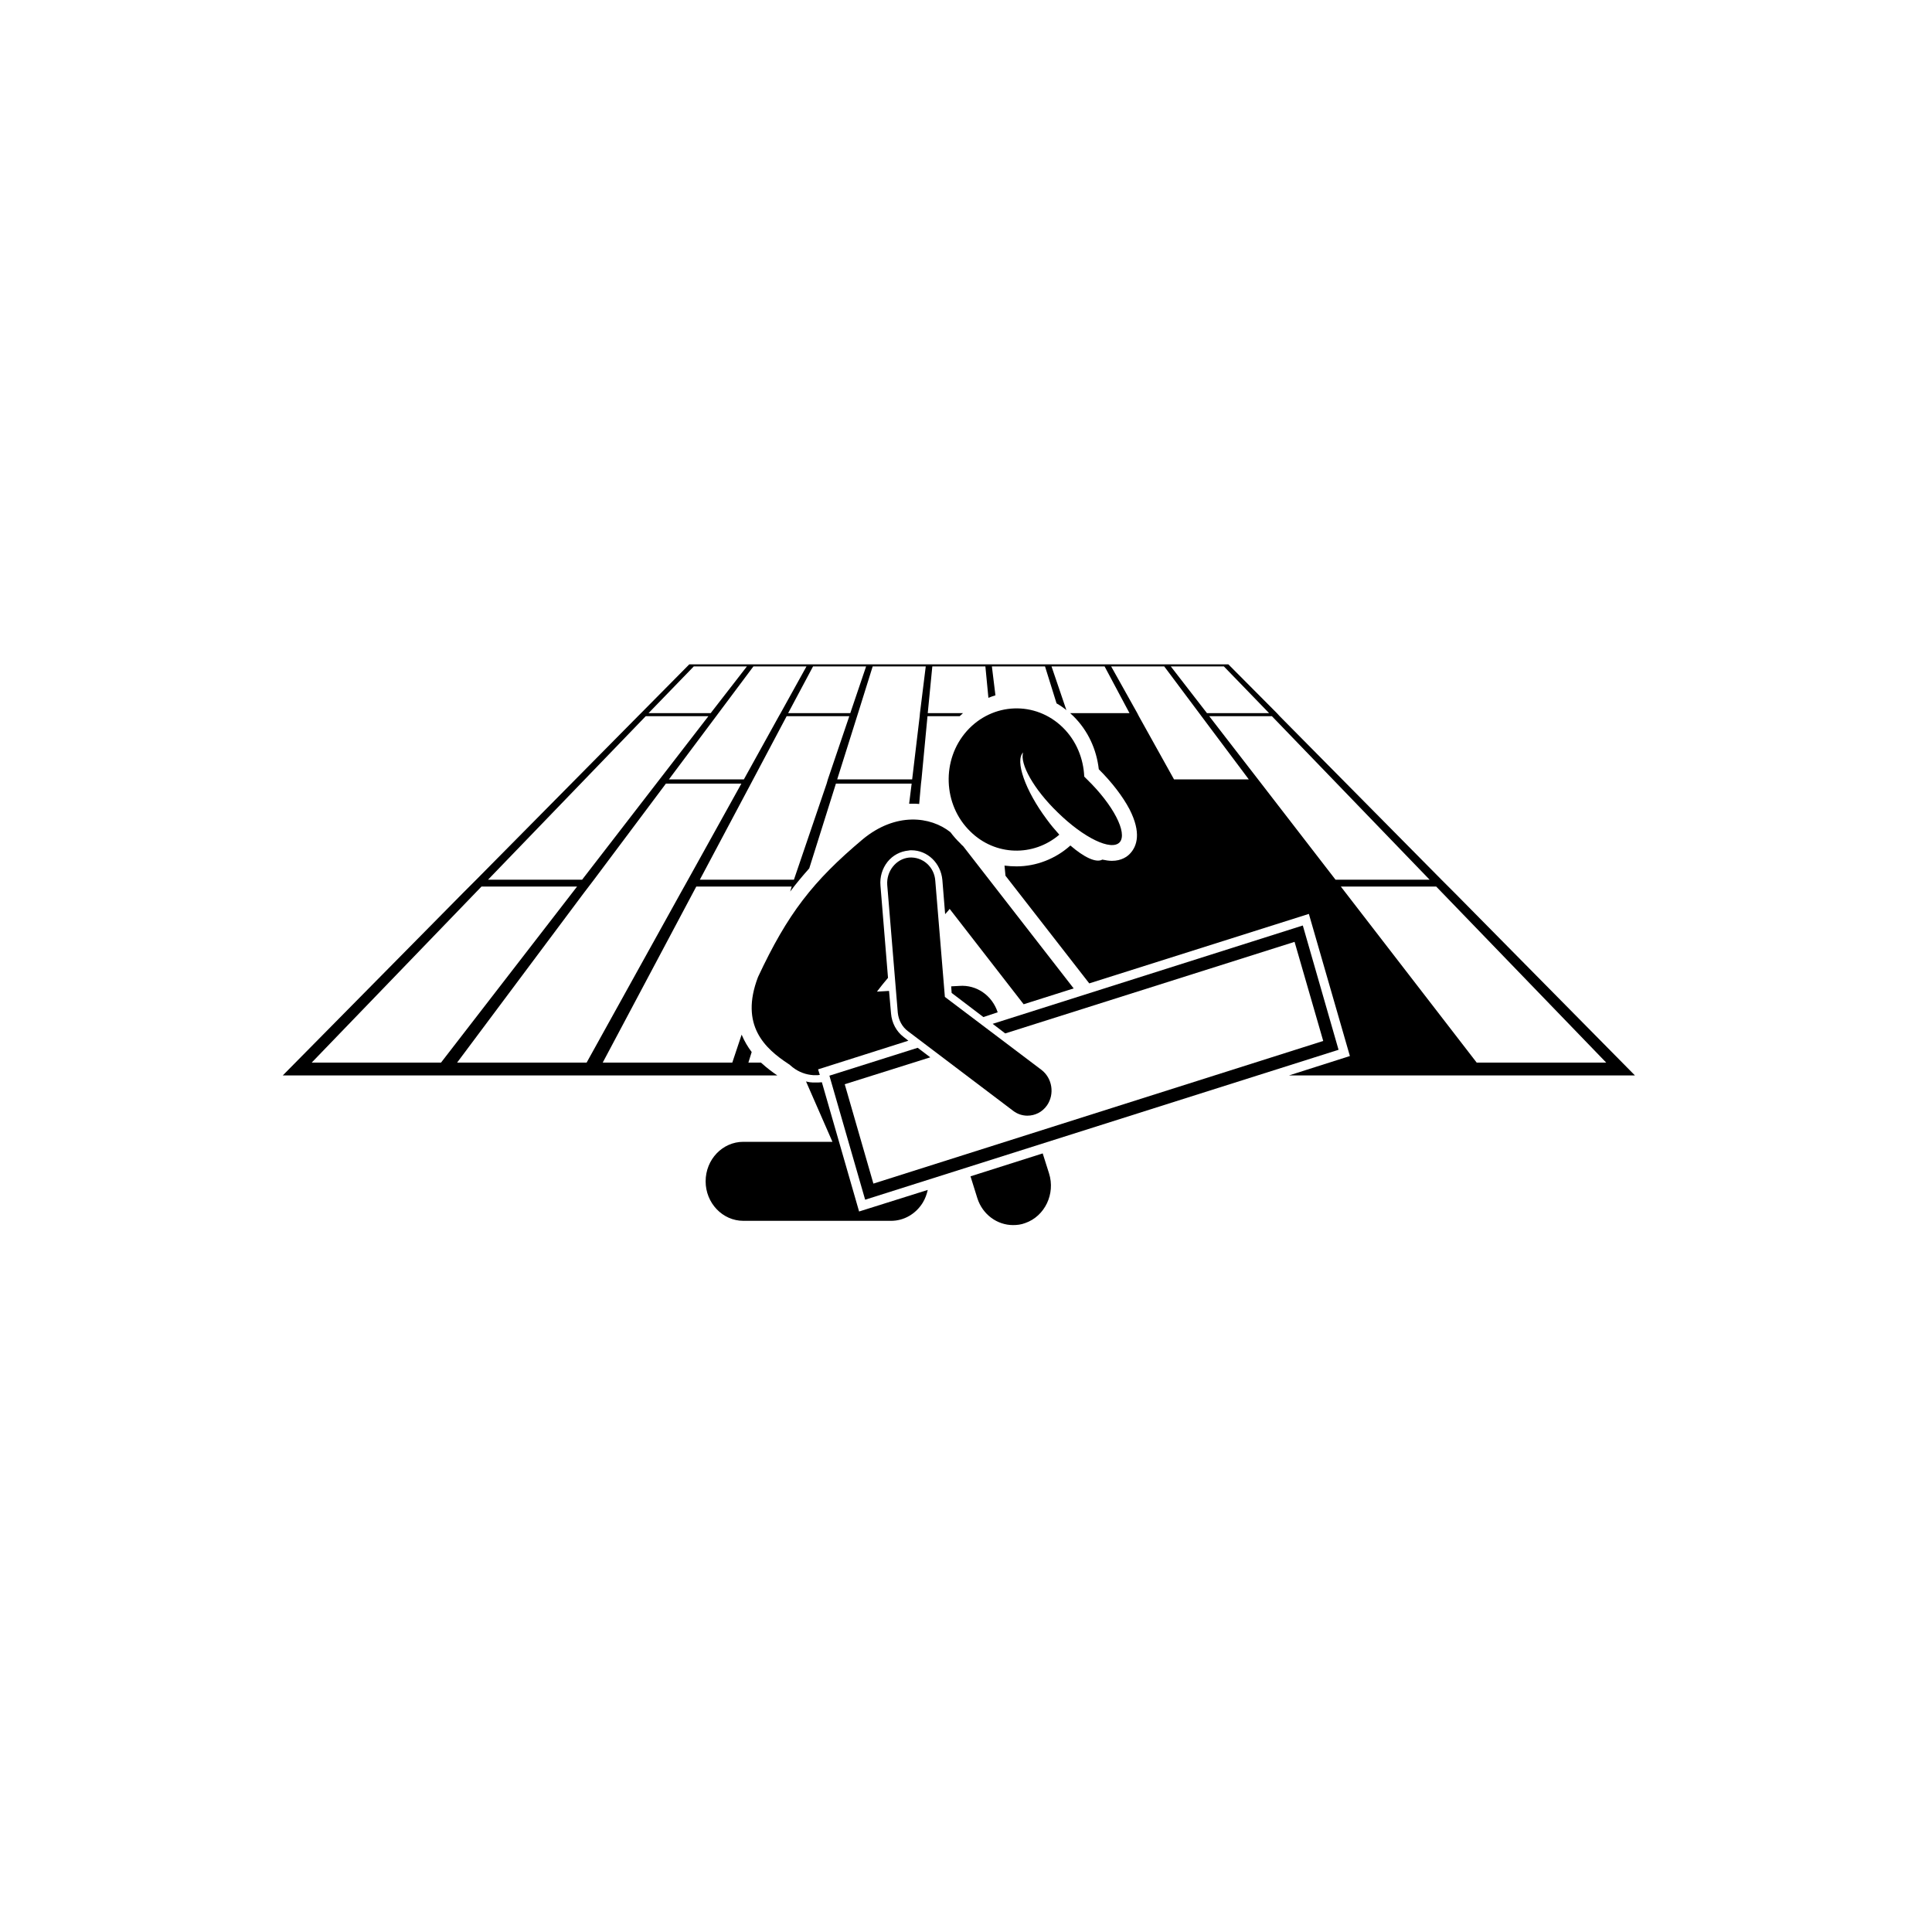
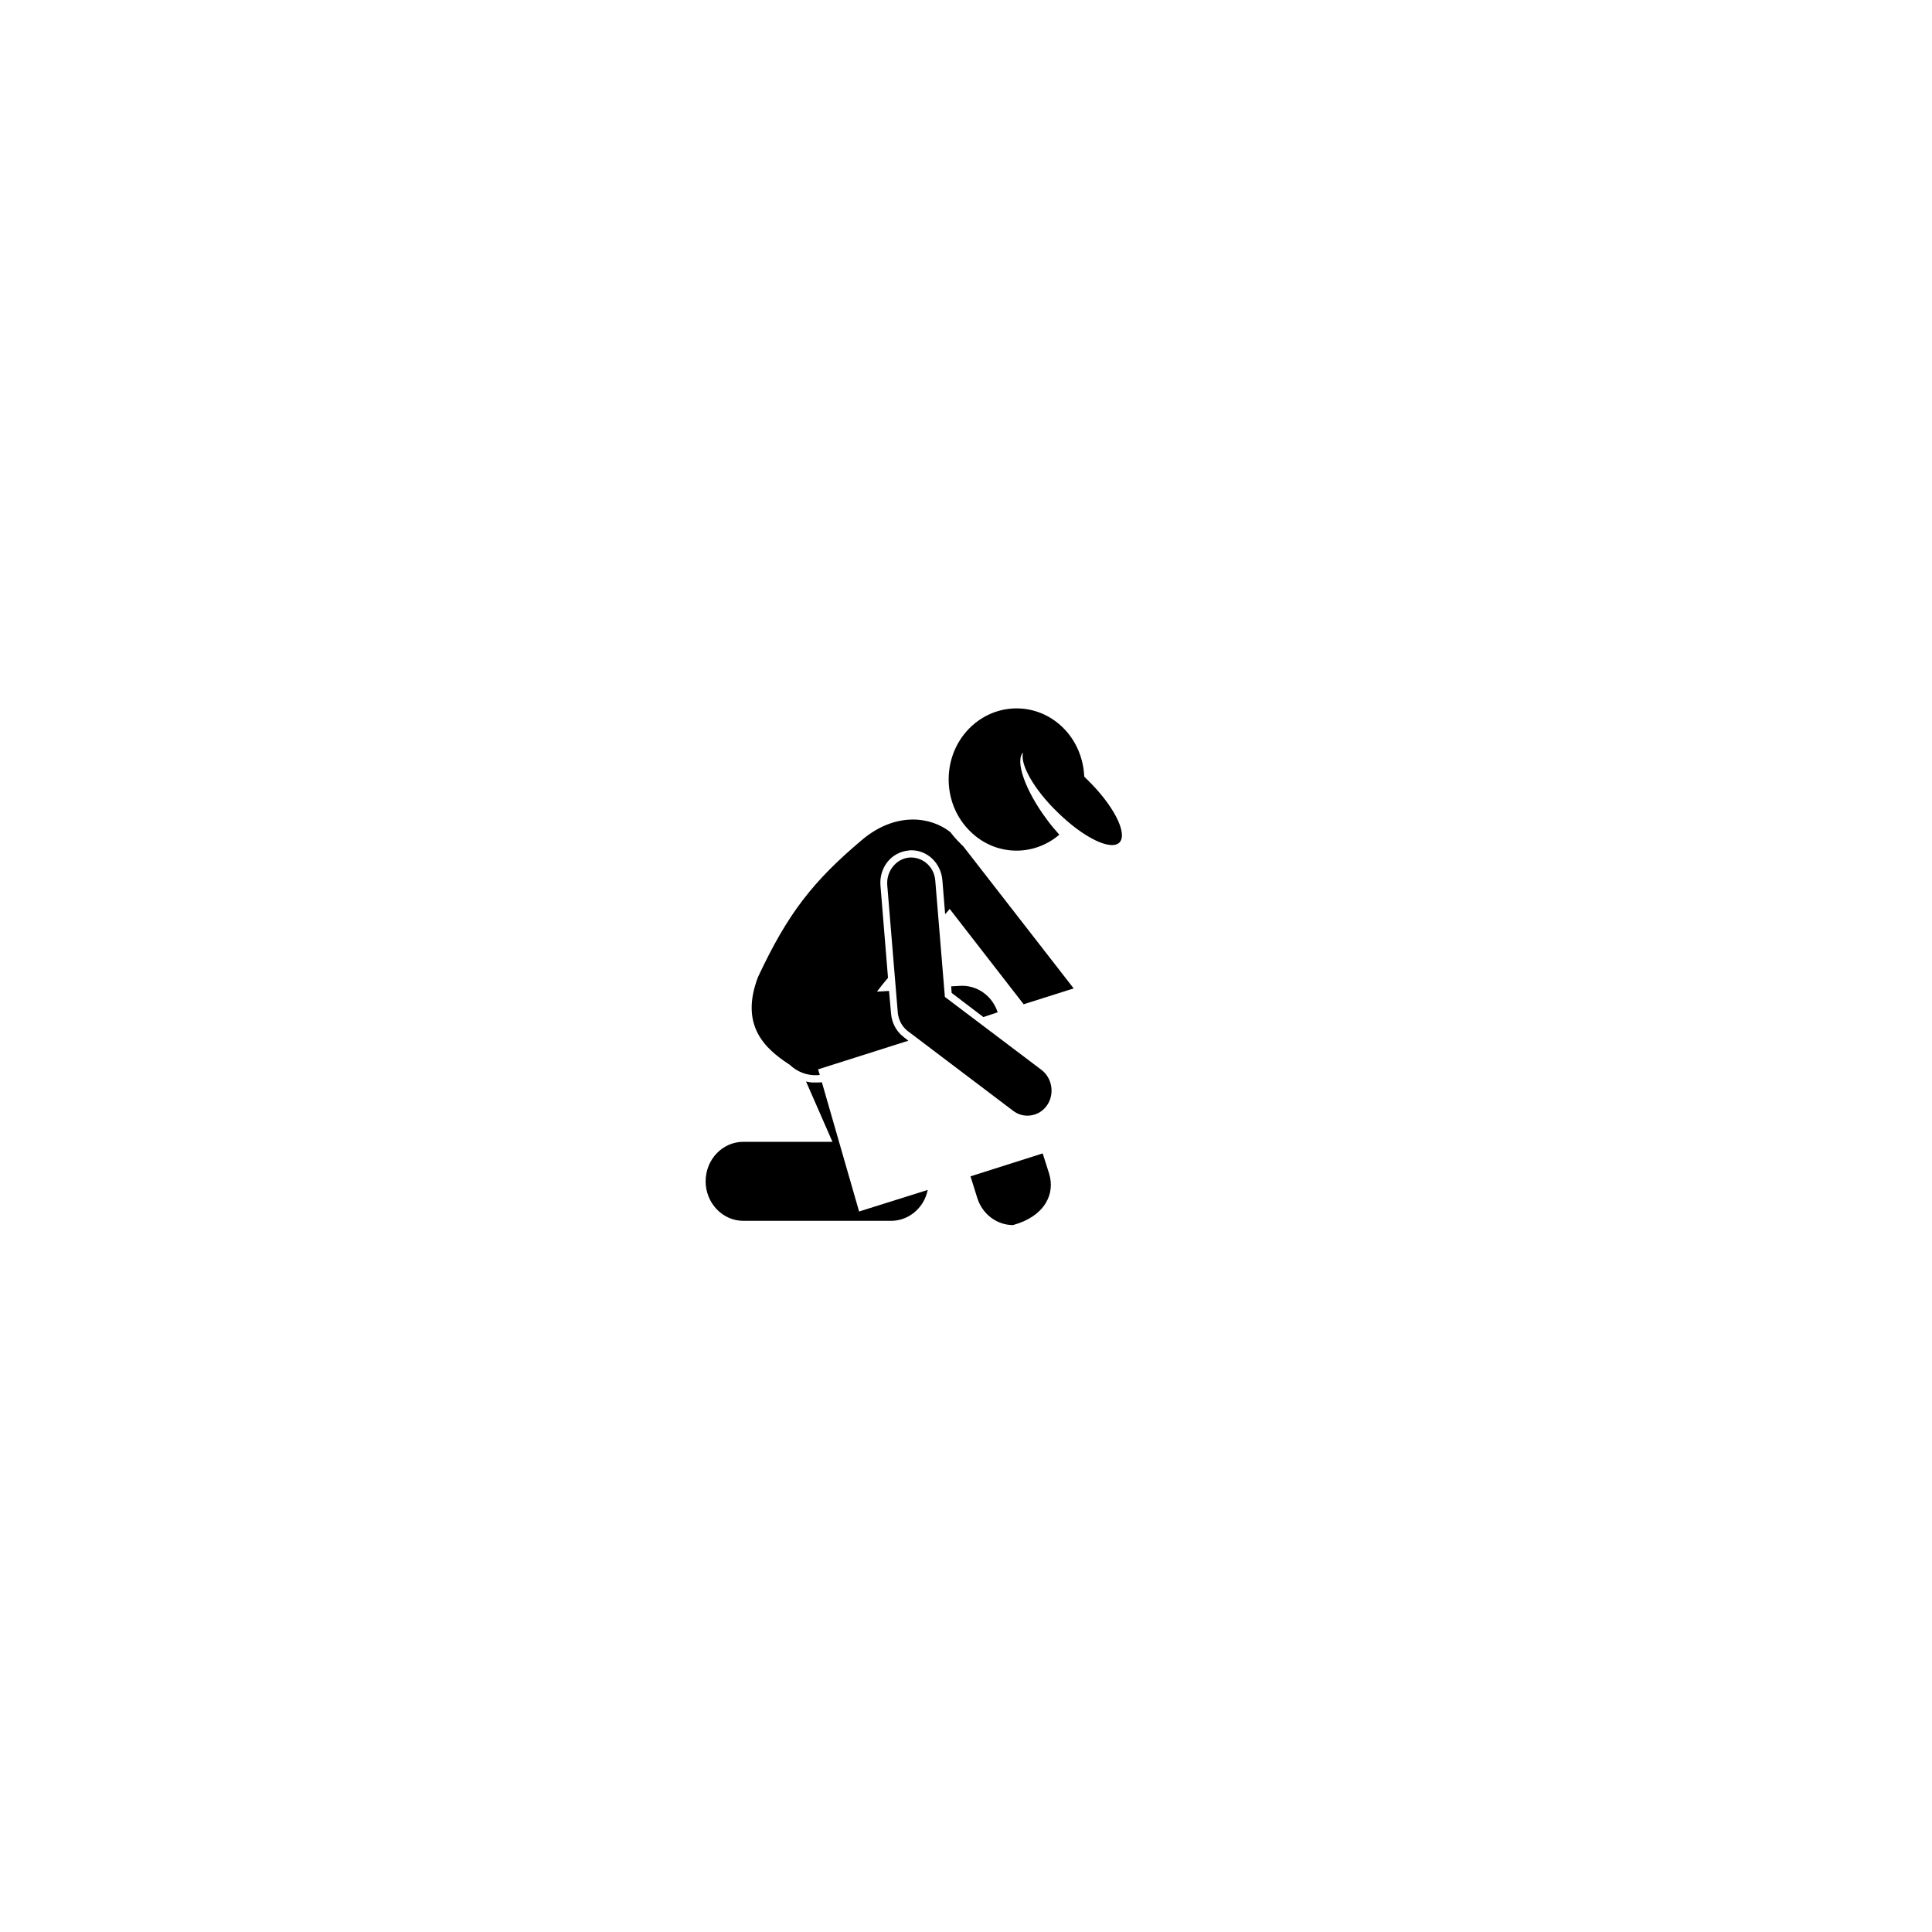
<svg xmlns="http://www.w3.org/2000/svg" width="40" zoomAndPan="magnify" viewBox="0 0 30 30" height="40" preserveAspectRatio="xMidYMid meet" version="1.0">
  <defs>
    <clipPath id="43daf93389">
      <path d="M 4.363 10.316 L 25.414 10.316 L 25.414 17 L 4.363 17 Z M 4.363 10.316 " clip-rule="nonzero" />
    </clipPath>
    <clipPath id="ba92e18066">
      <path d="M 15 17 L 17 17 L 17 19.023 L 15 19.023 Z M 15 17 " clip-rule="nonzero" />
    </clipPath>
  </defs>
  <g clip-path="url(#43daf93389)">
-     <path fill="#000000" d="M 6.695 16.699 L 12.07 16.699 C 12 16.652 11.91 16.586 11.816 16.5 L 11.621 16.5 L 11.672 16.336 C 11.613 16.258 11.559 16.168 11.516 16.066 L 11.371 16.5 L 9.359 16.5 L 10.812 13.766 L 12.293 13.766 L 12.27 13.844 C 12.363 13.719 12.461 13.602 12.566 13.484 L 12.98 12.168 L 14.156 12.168 L 14.117 12.48 C 14.137 12.48 14.156 12.48 14.176 12.48 C 14.207 12.48 14.242 12.48 14.273 12.484 L 14.301 12.168 L 14.309 12.102 L 14.402 11.121 L 14.902 11.121 C 14.918 11.105 14.934 11.09 14.953 11.074 L 14.406 11.074 L 14.477 10.348 L 15.301 10.348 L 15.348 10.836 C 15.383 10.82 15.422 10.809 15.457 10.797 L 15.402 10.348 L 16.227 10.348 L 16.406 10.922 C 16.461 10.953 16.512 10.988 16.559 11.027 L 16.328 10.348 L 17.152 10.348 L 17.539 11.074 L 16.617 11.074 C 16.633 11.09 16.648 11.102 16.664 11.117 C 16.895 11.344 17.027 11.637 17.062 11.945 C 17.266 12.148 17.434 12.367 17.539 12.566 C 17.727 12.934 17.652 13.137 17.555 13.246 C 17.508 13.301 17.414 13.367 17.266 13.367 C 17.219 13.367 17.168 13.359 17.117 13.348 C 17.02 13.402 16.832 13.312 16.621 13.129 C 16.391 13.336 16.09 13.453 15.785 13.453 C 15.723 13.453 15.66 13.449 15.598 13.441 L 15.613 13.598 L 16.914 15.27 L 20.324 14.191 L 20.961 16.398 L 20.016 16.699 L 25.387 16.699 L 22.594 13.871 L 22.383 13.66 L 19.871 11.121 L 19.828 11.074 L 19.074 10.316 L 10.703 10.316 L 9.953 11.074 L 9.906 11.121 L 7.395 13.66 L 7.184 13.871 L 4.391 16.699 Z M 24.941 16.5 L 22.93 16.5 L 20.82 13.766 L 22.301 13.766 Z M 22.199 13.66 L 20.738 13.66 L 19.586 12.168 L 19.535 12.102 L 18.777 11.121 L 19.75 11.121 Z M 19.004 10.348 L 19.707 11.074 L 18.742 11.074 L 18.18 10.348 Z M 18.078 10.348 L 18.621 11.074 L 18.656 11.121 L 19.391 12.102 L 18.23 12.102 L 17.684 11.121 L 17.66 11.074 L 17.254 10.348 Z M 10.684 13.66 L 10.566 13.871 L 9.109 16.5 L 7.098 16.5 L 9.062 13.871 L 9.223 13.66 L 10.34 12.168 L 11.512 12.168 Z M 12.855 12.102 L 12.836 12.168 L 12.328 13.66 L 10.867 13.66 L 11.66 12.168 L 11.695 12.102 L 12.215 11.121 L 13.188 11.121 Z M 13.551 10.348 L 14.375 10.348 L 14.285 11.074 L 14.281 11.121 L 14.164 12.102 L 13 12.102 L 13.309 11.121 L 13.324 11.074 Z M 12.625 10.348 L 13.449 10.348 L 13.203 11.074 L 12.238 11.074 Z M 11.699 10.348 L 12.523 10.348 L 12.121 11.074 L 12.094 11.121 L 11.551 12.102 L 10.387 12.102 L 11.121 11.121 L 11.156 11.074 Z M 10.773 10.348 L 11.598 10.348 L 11.035 11.074 L 10.07 11.074 Z M 10.027 11.121 L 11 11.121 L 10.242 12.102 L 10.191 12.168 L 9.039 13.66 L 7.578 13.66 Z M 7.477 13.766 L 8.961 13.766 L 6.848 16.5 L 4.84 16.5 Z M 7.477 13.766 " fill-opacity="1" fill-rule="nonzero" />
-   </g>
+     </g>
  <path fill="#000000" d="M 12.762 16.805 L 12.707 16.809 C 12.695 16.809 12.68 16.809 12.668 16.809 C 12.652 16.809 12.637 16.809 12.621 16.809 C 12.609 16.809 12.59 16.805 12.574 16.805 C 12.555 16.801 12.535 16.797 12.516 16.793 L 12.926 17.73 L 11.543 17.73 C 11.219 17.73 10.957 18.004 10.957 18.344 C 10.957 18.68 11.219 18.957 11.543 18.957 L 13.836 18.957 C 14.035 18.957 14.219 18.852 14.328 18.676 C 14.367 18.613 14.391 18.543 14.406 18.477 L 13.34 18.812 Z M 12.762 16.805 " fill-opacity="1" fill-rule="nonzero" />
  <path fill="#000000" d="M 11.77 15.172 C 11.484 15.922 11.879 16.281 12.242 16.52 C 12.254 16.527 12.266 16.535 12.273 16.543 C 12.363 16.625 12.473 16.676 12.59 16.691 C 12.602 16.691 12.617 16.695 12.629 16.695 C 12.652 16.695 12.676 16.695 12.699 16.695 L 12.73 16.691 L 12.703 16.605 L 14.105 16.16 L 14.031 16.102 C 13.918 16.016 13.848 15.883 13.836 15.738 L 13.805 15.387 L 13.617 15.398 C 13.672 15.324 13.73 15.254 13.789 15.184 L 13.672 13.754 C 13.66 13.617 13.699 13.488 13.781 13.383 C 13.863 13.281 13.98 13.219 14.109 13.207 C 14.125 13.203 14.137 13.203 14.152 13.203 C 14.402 13.203 14.609 13.402 14.633 13.664 L 14.676 14.195 C 14.699 14.168 14.727 14.141 14.746 14.113 L 15.895 15.594 L 16.672 15.348 L 14.957 13.141 C 14.938 13.125 14.922 13.109 14.906 13.09 C 14.852 13.039 14.805 12.984 14.758 12.922 C 14.449 12.676 13.91 12.609 13.398 13.031 C 12.621 13.684 12.23 14.188 11.77 15.172 Z M 11.77 15.172 " fill-opacity="1" fill-rule="nonzero" />
  <path fill="#000000" d="M 14.898 15.309 L 14.77 15.316 L 14.777 15.418 L 15.27 15.793 L 15.492 15.719 C 15.406 15.457 15.164 15.289 14.898 15.309 Z M 14.898 15.309 " fill-opacity="1" fill-rule="nonzero" />
  <g clip-path="url(#ba92e18066)">
-     <path fill="#000000" d="M 15.176 18.605 C 15.258 18.863 15.488 19.023 15.73 19.023 C 15.793 19.023 15.855 19.016 15.918 18.992 C 16.223 18.887 16.391 18.539 16.289 18.219 L 16.191 17.91 L 15.07 18.266 Z M 15.176 18.605 " fill-opacity="1" fill-rule="nonzero" />
+     <path fill="#000000" d="M 15.176 18.605 C 15.258 18.863 15.488 19.023 15.73 19.023 C 16.223 18.887 16.391 18.539 16.289 18.219 L 16.191 17.91 L 15.07 18.266 Z M 15.176 18.605 " fill-opacity="1" fill-rule="nonzero" />
  </g>
  <path fill="#000000" d="M 16.449 12.961 C 16.383 12.887 16.316 12.809 16.254 12.723 C 15.918 12.273 15.758 11.812 15.887 11.684 C 15.832 11.859 16.051 12.254 16.422 12.613 C 16.828 13.012 17.258 13.219 17.387 13.078 C 17.512 12.934 17.285 12.496 16.879 12.102 C 16.863 12.086 16.852 12.074 16.836 12.059 C 16.824 11.781 16.715 11.504 16.504 11.297 C 16.078 10.879 15.41 10.906 15.012 11.352 C 14.617 11.797 14.641 12.496 15.066 12.91 C 15.453 13.293 16.047 13.305 16.449 12.961 Z M 16.449 12.961 " fill-opacity="1" fill-rule="nonzero" />
-   <path fill="#000000" d="M 20.23 14.371 L 15.414 15.898 L 15.609 16.047 L 20.102 14.625 L 20.547 16.164 L 13.562 18.379 L 13.117 16.836 L 14.445 16.418 L 14.25 16.27 L 12.879 16.703 L 13.434 18.629 L 20.785 16.301 Z M 20.23 14.371 " fill-opacity="1" fill-rule="nonzero" />
  <path fill="#000000" d="M 14.672 15.48 L 14.523 13.676 C 14.508 13.461 14.328 13.301 14.117 13.316 C 13.914 13.336 13.762 13.527 13.777 13.742 L 13.941 15.727 C 13.953 15.84 14.008 15.945 14.098 16.012 L 15.734 17.25 C 15.801 17.301 15.879 17.324 15.953 17.324 C 16.07 17.324 16.184 17.27 16.258 17.164 C 16.379 16.988 16.34 16.742 16.172 16.613 Z M 14.672 15.48 " fill-opacity="1" fill-rule="nonzero" />
</svg>